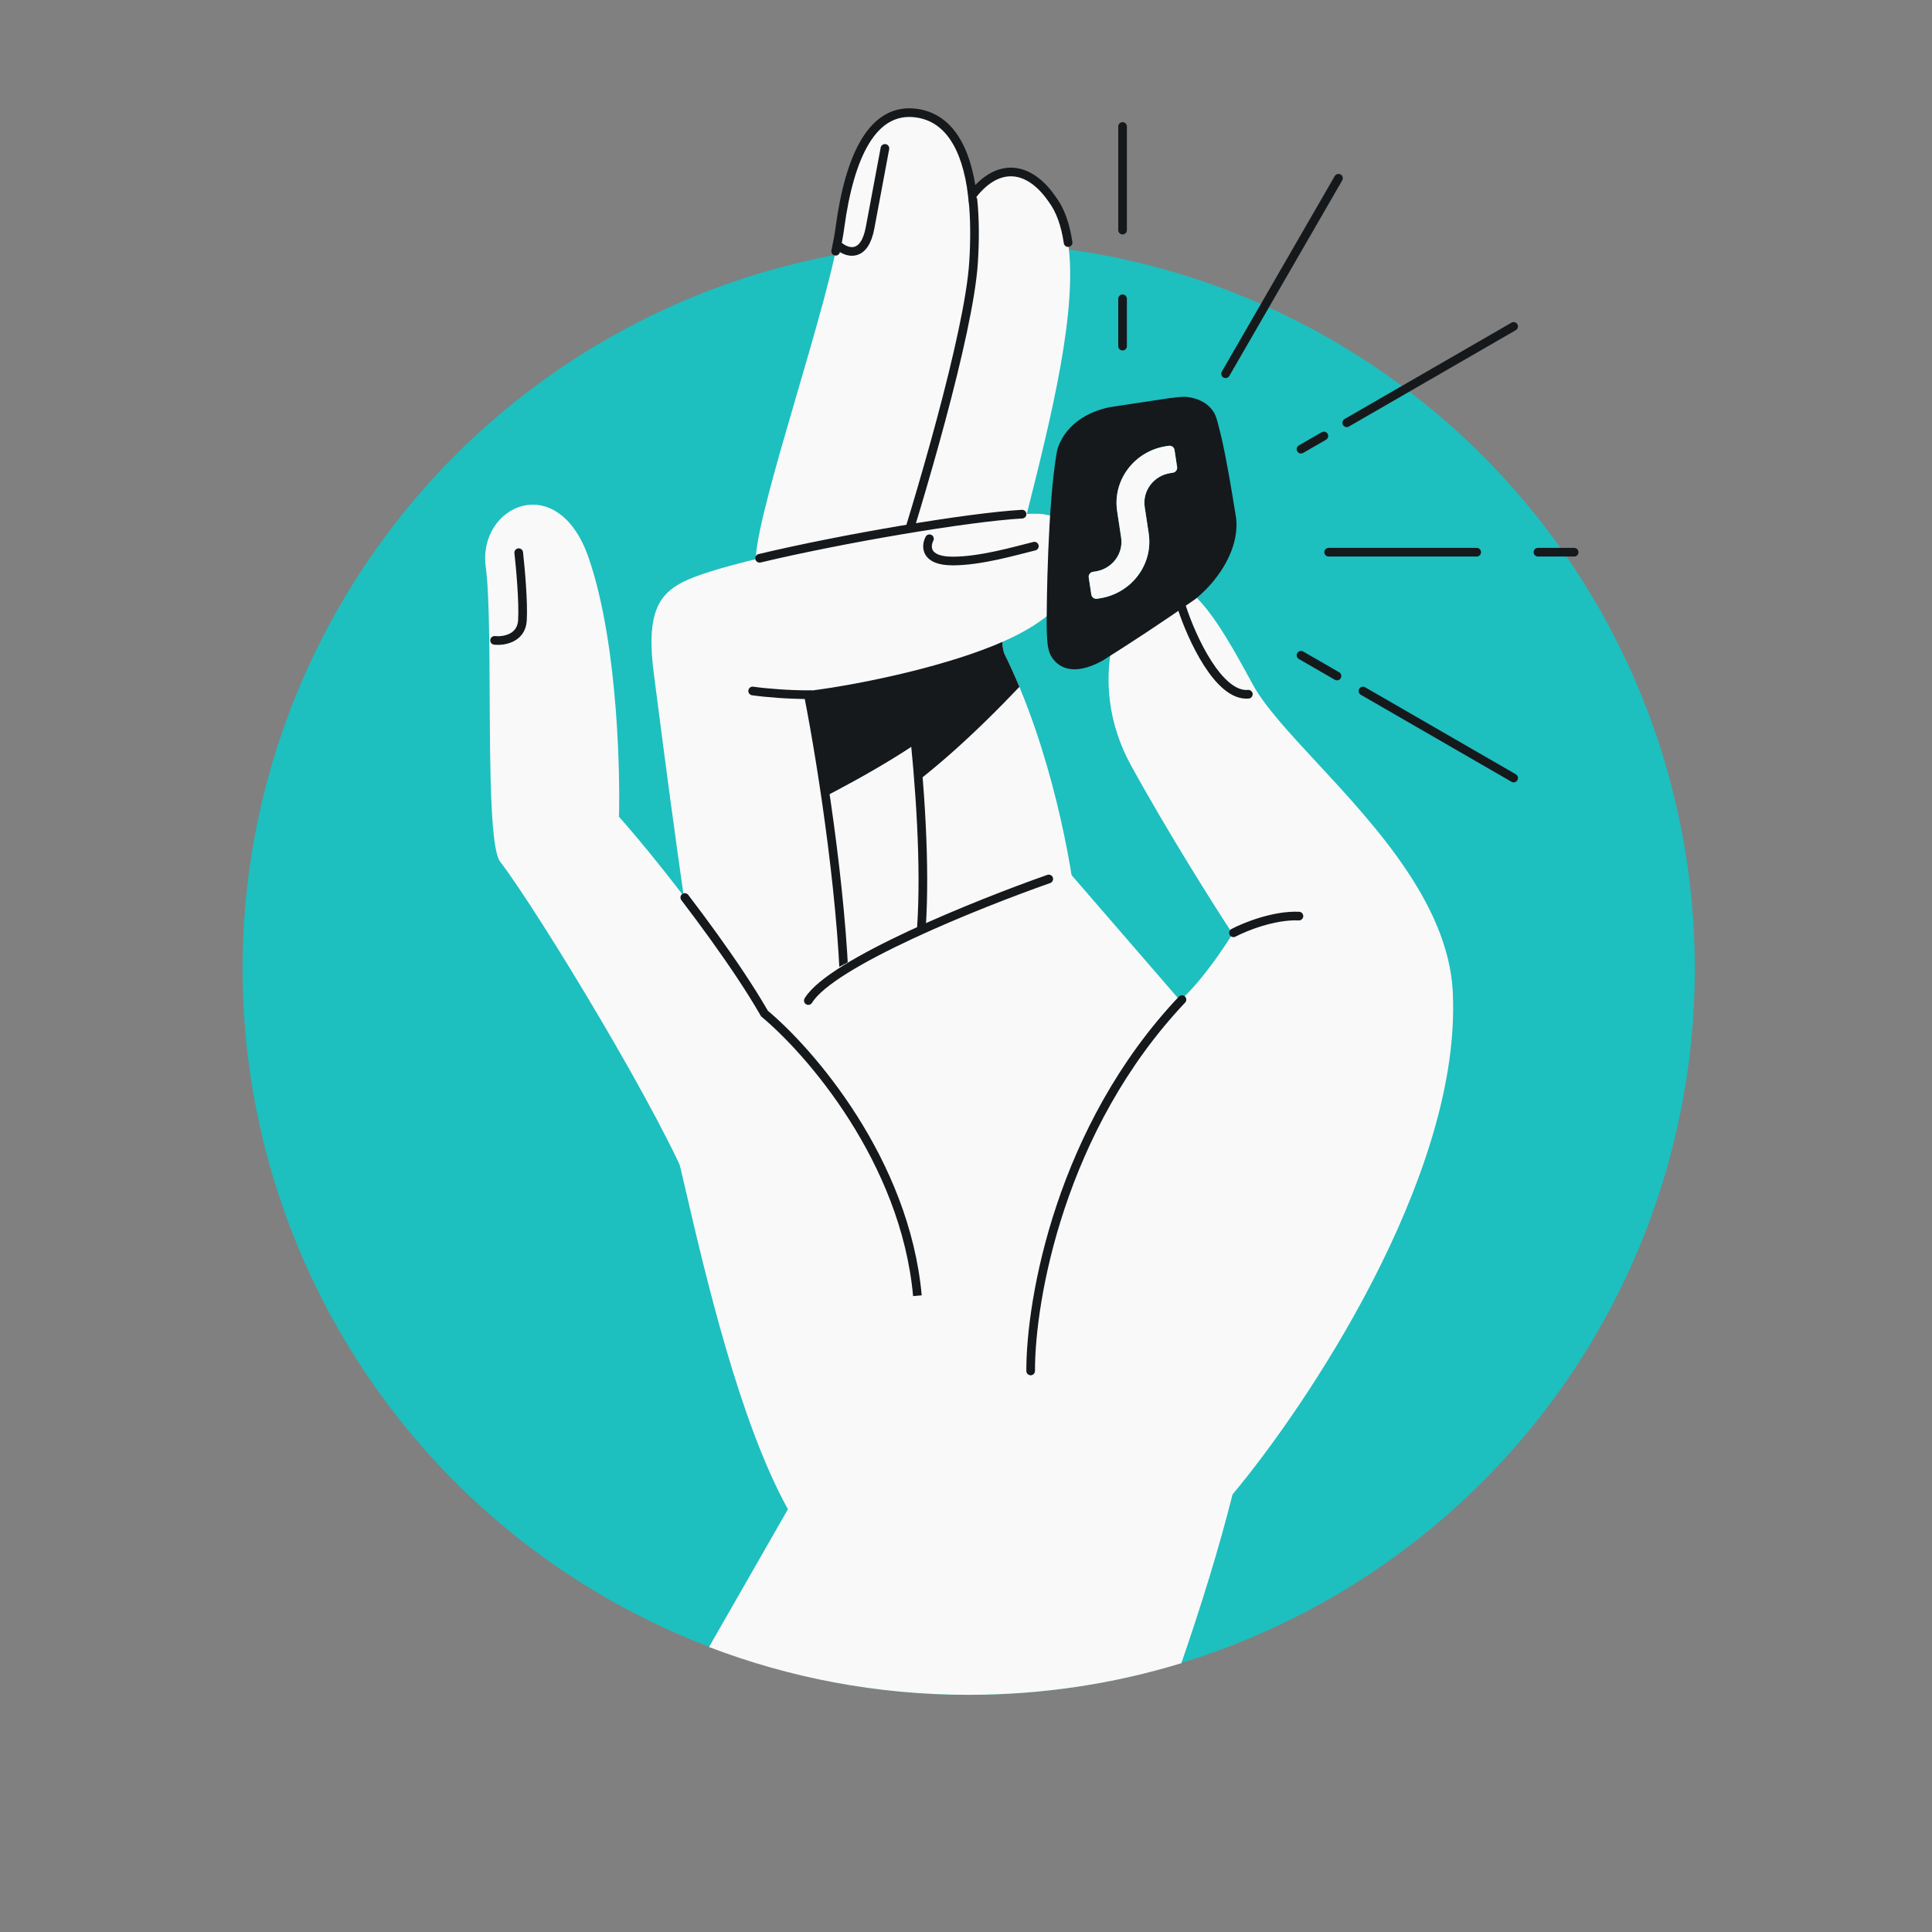
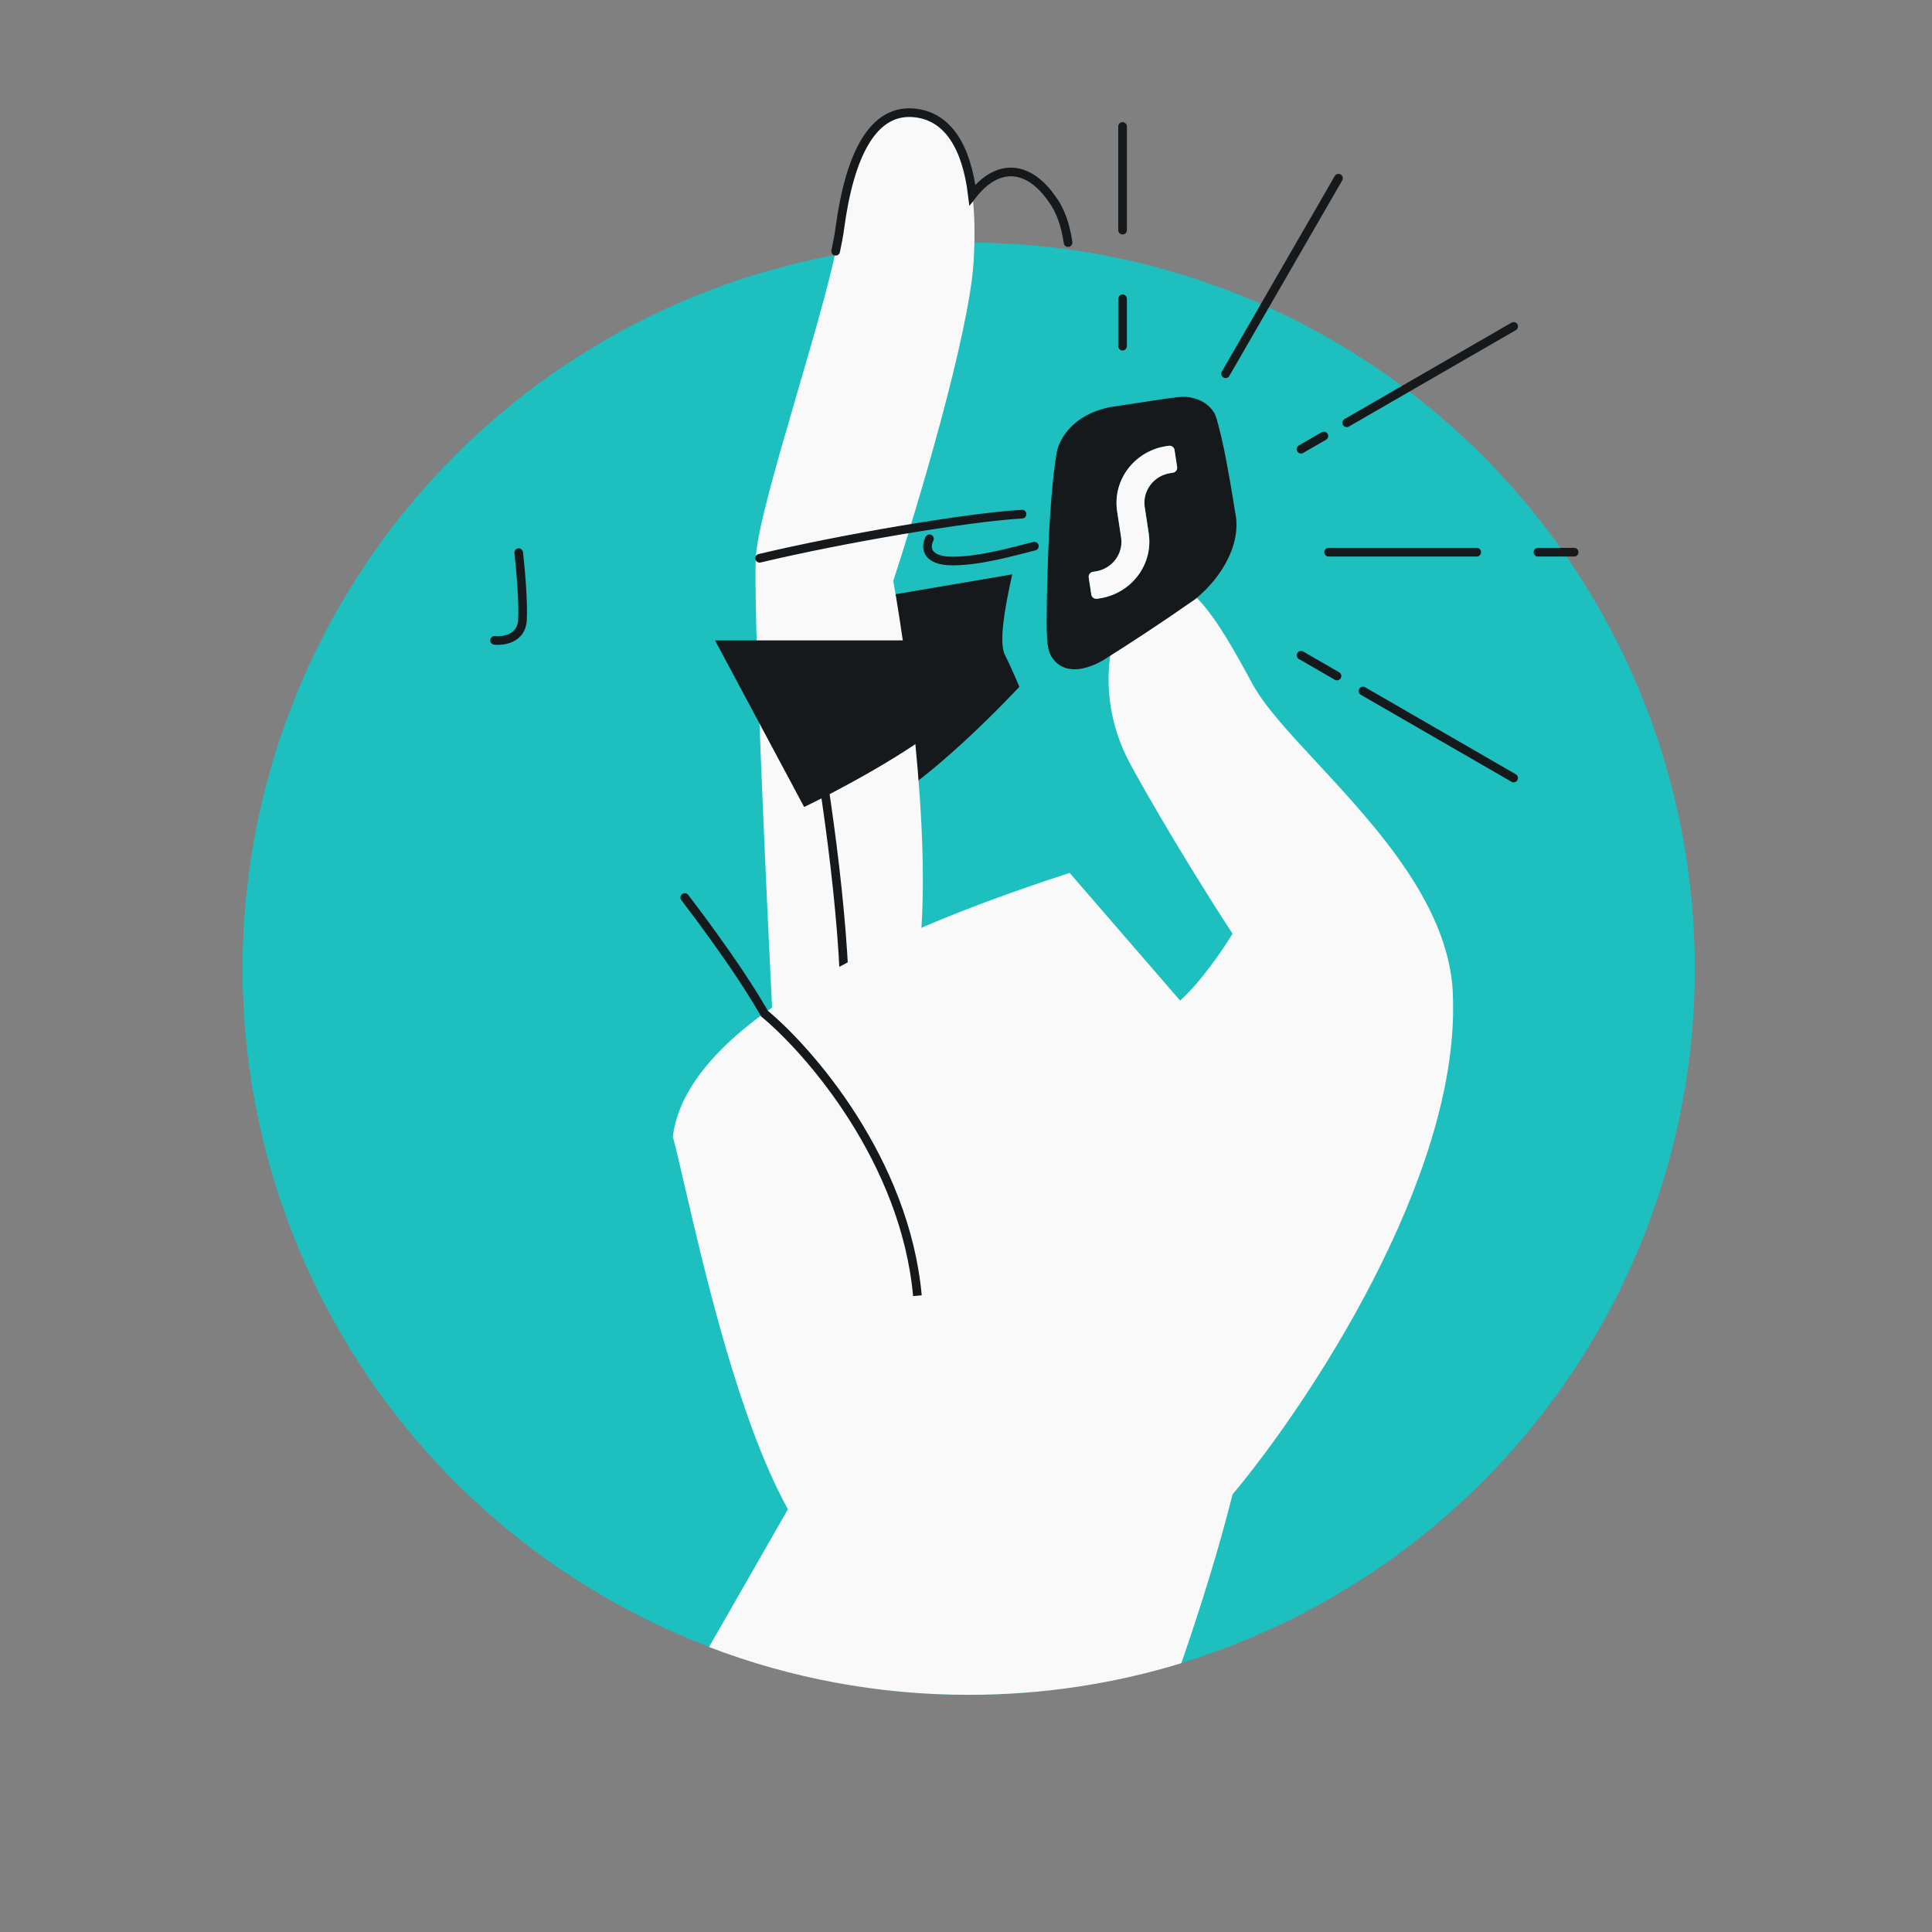
<svg xmlns="http://www.w3.org/2000/svg" width="160" height="160" viewBox="0 0 160 160" fill="none">
  <rect x="0" y="0" width="160" height="160" fill="#808080" stroke="none" />
  <circle cx="80.224" cy="80.224" r="60.134" fill="#1EBFBF" />
  <path d="M92.966 28.666V24.745M92.966 19.056V10.475" stroke="#16191C" stroke-width="0.717" stroke-linecap="round" />
  <path d="M130.365 45.732L127.367 45.732M110.032 45.732L122.294 45.732" stroke="#16191C" stroke-width="0.717" stroke-linecap="round" />
  <path d="M125.354 64.432L112.876 57.228M107.745 54.265L110.724 55.985" stroke="#16191C" stroke-width="0.717" stroke-linecap="round" />
  <path d="M125.354 27.032L111.531 35.013M107.745 37.199L109.638 36.106" stroke="#16191C" stroke-width="0.717" stroke-linecap="round" />
  <path d="M101.499 30.951L110.847 14.76" stroke="#16191C" stroke-width="0.717" stroke-linecap="round" />
-   <path d="M83.164 54.11C87.1 62.074 88.802 71.779 89.16 75.635L75.4 82.246C74.349 75.763 72.025 61.313 71.133 55.379C70.019 47.96 75.553 31.355 77.783 22.514C80.012 13.674 84.279 12.367 87.123 16.48C92.505 23.591 81.588 49.69 83.164 54.11Z" fill="#F9F9F9" />
  <path fill-rule="evenodd" clip-rule="evenodd" d="M84.421 56.882C84.03 55.942 83.612 55.014 83.164 54.109C82.778 53.027 83.141 50.647 83.83 47.565L71.21 49.715C70.957 51.898 70.901 53.836 71.133 55.377C71.528 58.008 72.205 62.313 72.928 66.855C76.737 64.487 81.006 60.49 84.421 56.882Z" fill="#16191C" />
  <path d="M62.6 46.077C62.354 49.767 63.446 73.624 64.022 85.091C67.341 87.103 74.362 88.974 75.9 80.364C77.437 71.754 75.259 55.277 73.978 48.114C76.04 41.785 80.258 27.642 80.627 21.708C81.089 14.289 79.513 9.869 75.9 9.369C72.286 8.87 70.365 12.867 69.557 18.863C68.75 24.86 62.907 41.465 62.6 46.077Z" fill="#F9F9F9" />
-   <path d="M64.022 85.091C67.341 87.103 74.362 88.974 75.899 80.364C77.437 71.754 75.259 55.277 73.978 48.114C76.04 41.785 80.258 27.642 80.627 21.708C80.747 19.784 80.729 18.062 80.575 16.557M69.557 20.439C70.198 20.952 71.594 21.354 72.056 18.863C72.517 16.373 73.068 13.444 73.286 12.29" stroke="#16191C" stroke-width="0.717" stroke-linecap="round" />
  <path d="M78.398 59.683C75.446 62.266 69.301 65.526 66.597 66.833L59.217 53.034H76.168C78.141 54.174 81.35 57.1 78.398 59.683Z" fill="#16191C" />
-   <path d="M54.144 55.762C54.789 60.774 57.18 79.529 58.91 88.549C62.164 90.676 69.98 93.154 69.98 83.898C69.98 75.75 68.135 63.45 66.905 57.223C70.902 56.761 81.011 54.801 85.662 51.765C92.215 47.486 89.698 42.962 86.354 42.578C85.965 42.533 85.381 42.536 84.643 42.578C80.091 42.839 69.678 44.618 62.907 46.233C61.34 46.606 59.969 46.971 58.91 47.306C55.143 48.497 53.336 49.497 54.144 55.762Z" fill="#F9F9F9" />
  <path d="M58.91 88.55C62.164 90.677 69.98 93.156 69.98 83.9C69.98 75.751 68.173 63.758 66.943 57.531C65.375 57.531 63.484 57.39 62.331 57.224M76.975 44.616C76.655 45.231 76.591 46.461 78.897 46.461C81.204 46.461 84.01 45.641 85.662 45.231M84.643 42.579C80.091 42.84 69.678 44.62 62.907 46.234" stroke="#16191C" stroke-width="0.717" stroke-linecap="round" />
-   <path d="M41.459 71.408C44.611 75.559 54.951 92.549 57.411 99.045C60.486 96.674 66.551 91.119 64.522 86.322C63.279 83.384 59.943 78.56 56.712 74.329C54.668 71.654 52.666 69.215 51.261 67.641C51.338 64.989 51.299 53.65 48.762 46.232C46.226 38.813 39.537 41.85 40.229 46.962C40.921 52.074 40.037 69.909 41.459 71.408Z" fill="#F9F9F9" />
  <path d="M57.411 99.044C60.486 96.674 66.551 91.118 64.522 86.321C63.279 83.383 59.943 78.559 56.712 74.329M40.96 53.034C41.69 53.111 43.174 52.888 43.266 51.381C43.358 49.875 43.099 47.012 42.958 45.77" stroke="#16191C" stroke-width="0.717" stroke-linecap="round" />
  <path fill-rule="evenodd" clip-rule="evenodd" d="M58.719 136.399L65.252 124.989C61.23 117.718 58.403 105.541 56.732 98.341C56.327 96.596 55.99 95.144 55.72 94.124C57.073 83.361 78.641 75.507 88.584 72.291L97.732 82.862C99.454 81.324 101.345 78.531 102.076 77.327C100.551 75.008 96.733 68.97 93.658 63.374C89.814 56.378 92.697 48.96 95.58 48.229C98.463 47.499 100.615 50.882 103.728 56.647C104.719 58.481 106.76 60.681 109.082 63.185C114.06 68.551 120.334 75.313 120.334 82.862C120.703 97.683 108.315 116.302 102.076 123.759C100.94 128.274 99.453 133.052 97.834 137.738C92.264 139.442 86.351 140.358 80.224 140.358C72.647 140.358 65.396 138.957 58.719 136.399Z" fill="#F9F9F9" />
-   <path d="M85.355 113.536C85.342 107.591 87.83 93.425 97.885 82.786M86.854 72.792C81.011 74.842 68.85 79.726 66.943 82.862M102.152 77.251C103.1 76.751 105.512 75.775 107.572 75.867M97.885 50.344C98.693 52.817 100.922 57.709 103.382 57.494" stroke="#16191C" stroke-width="0.717" stroke-linecap="round" />
  <path d="M63.215 83.86C67.046 87.012 74.962 96.114 75.976 107.307" stroke="#16191C" stroke-width="0.717" />
  <path fill-rule="evenodd" clip-rule="evenodd" d="M96.808 32.979C96.783 32.982 96.759 32.985 96.735 32.988L91.911 33.719C88.779 34.368 87.729 36.399 87.521 37.428C86.749 41.86 86.683 50.288 86.678 51.458C86.673 52.628 86.755 53.328 86.755 53.328C86.787 53.62 86.862 53.93 86.987 54.223C87.544 55.286 88.857 56.054 91.291 54.722C93.564 53.294 96.24 51.544 98.99 49.617C100.086 48.742 101.482 47.169 102.091 45.308C102.341 44.547 102.459 43.738 102.371 42.909C102.349 42.775 102.327 42.641 102.305 42.506C101.984 40.526 101.645 38.445 101.207 36.456C101.207 36.456 100.907 35.18 100.768 34.725C100.629 34.27 100.511 34.122 100.511 34.122C99.955 33.277 99.082 32.945 98.197 32.862C97.797 32.854 97.318 32.914 96.808 32.979ZM97.269 37.261C97.235 37.037 97.021 36.884 96.792 36.918L96.585 36.95C93.948 37.349 92.127 39.76 92.517 42.335L92.848 44.514C93.051 45.857 92.101 47.115 90.726 47.323L90.518 47.355C90.289 47.389 90.131 47.599 90.165 47.823L90.38 49.242C90.413 49.465 90.627 49.619 90.856 49.584L91.064 49.553C93.7 49.153 95.521 46.742 95.131 44.167L94.8 41.989C94.597 40.646 95.547 39.388 96.922 39.179L97.13 39.148C97.359 39.113 97.517 38.903 97.484 38.679L97.269 37.261Z" fill="#16191C" />
  <path d="M96.792 36.919C97.021 36.885 97.234 37.038 97.268 37.262L97.483 38.681C97.517 38.904 97.359 39.114 97.13 39.149L96.922 39.18C95.547 39.389 94.597 40.647 94.8 41.99L95.13 44.169C95.521 46.743 93.7 49.154 91.063 49.554L90.856 49.585C90.627 49.62 90.413 49.467 90.379 49.243L90.164 47.824C90.13 47.6 90.289 47.391 90.518 47.356L90.725 47.324C92.101 47.116 93.051 45.858 92.847 44.515L92.517 42.336C92.127 39.762 93.948 37.351 96.584 36.951L96.792 36.919Z" fill="#F9F9F9" />
  <path d="M69.207 20.807C69.362 20.078 69.482 19.424 69.557 18.863C70.365 12.867 72.286 8.87 75.9 9.369C78.49 9.727 80.033 12.101 80.529 16.15C82.672 13.401 85.217 13.723 87.123 16.479C87.817 17.396 88.24 18.629 88.454 20.09" stroke="#16191C" stroke-width="0.717" stroke-linecap="round" />
</svg>